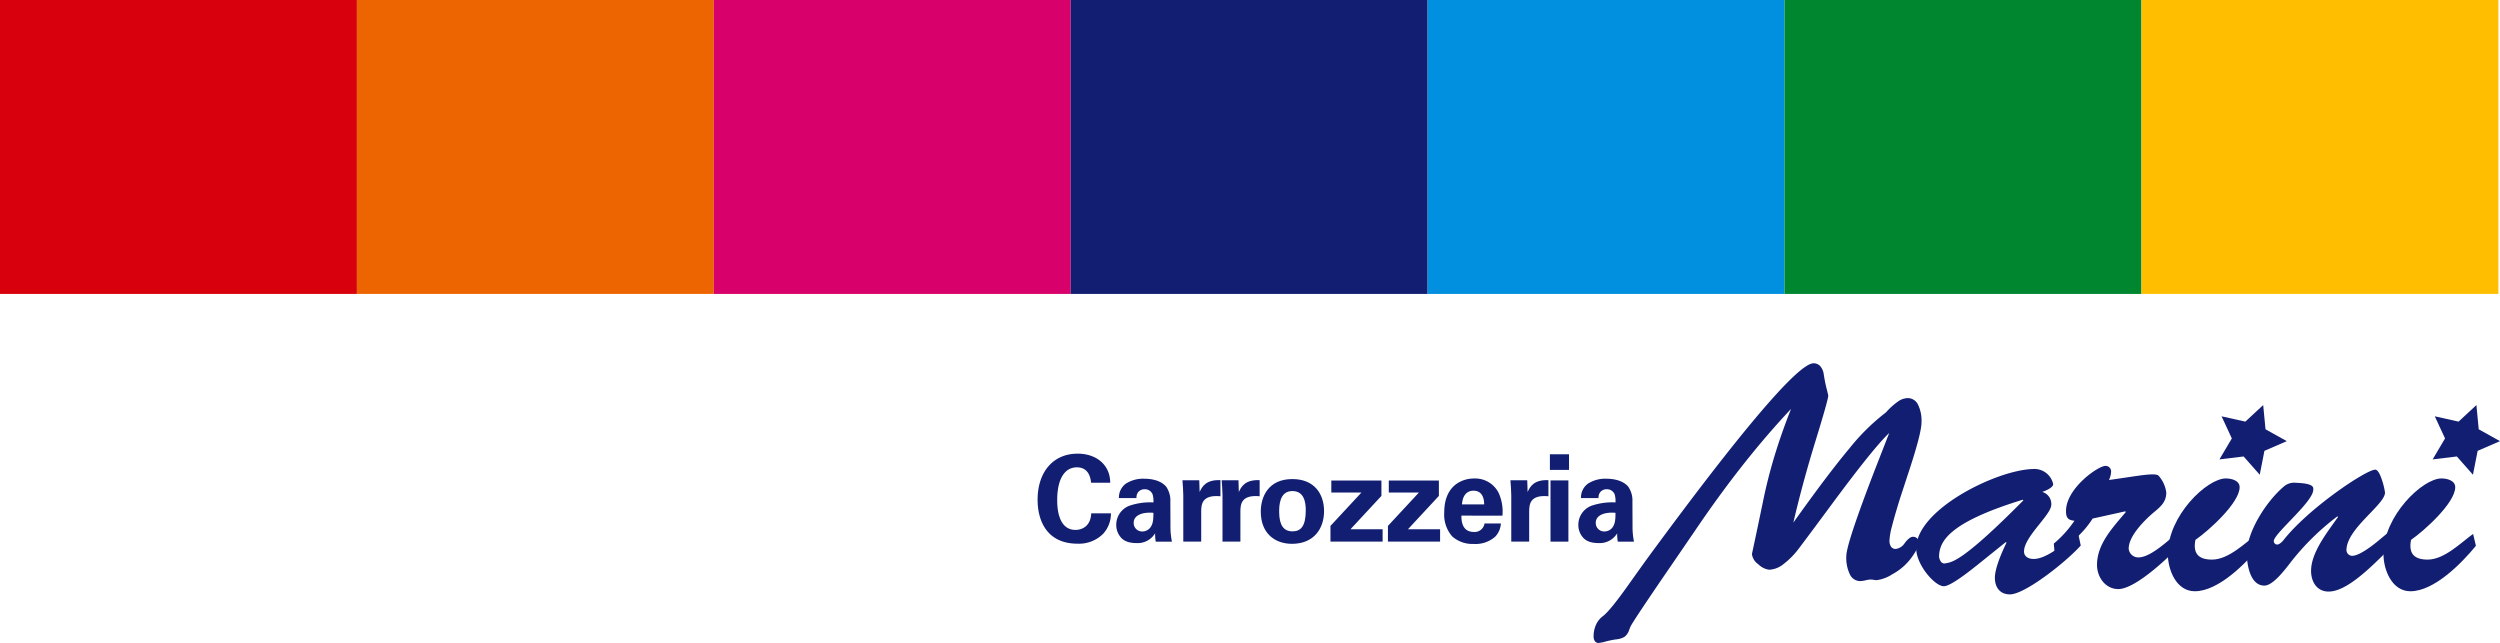
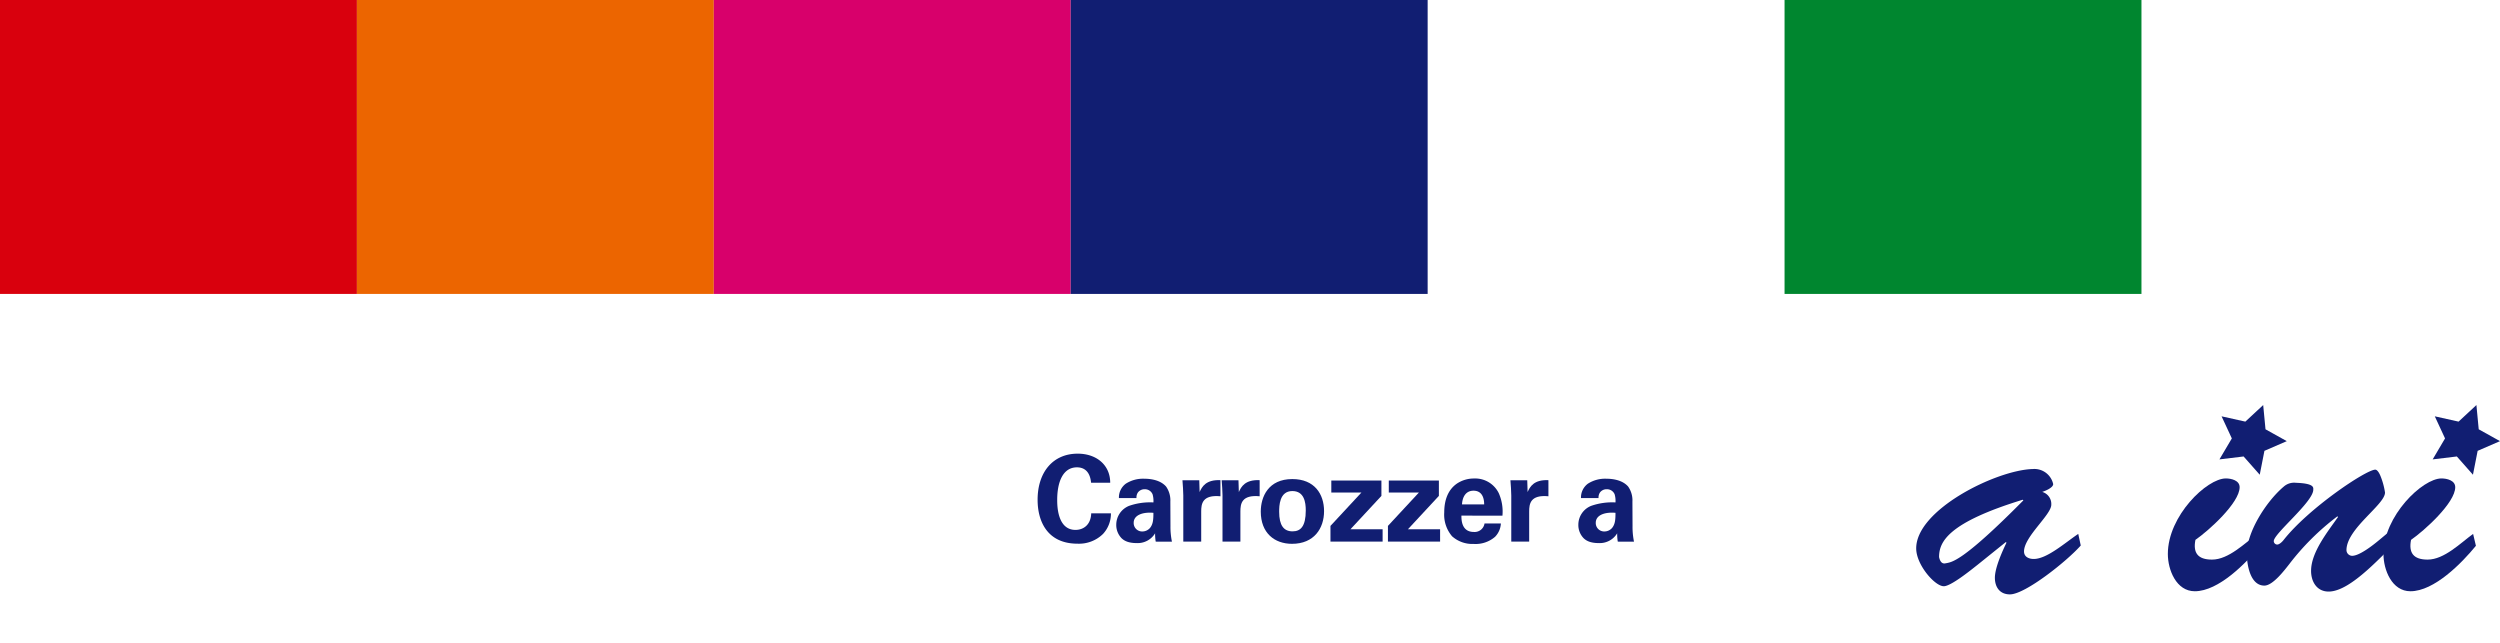
<svg xmlns="http://www.w3.org/2000/svg" width="640" height="164.596" viewBox="0 0 640 164.596">
  <g id="Raggruppa_33" data-name="Raggruppa 33" transform="translate(-853 -513)">
    <path id="Tracciato_115" data-name="Tracciato 115" d="M853,513h91.369v75.245H853V513Z" fill="#d9000d" fill-rule="evenodd" />
    <path id="Tracciato_116" data-name="Tracciato 116" d="M883.371,513h91.37v75.245h-91.37V513Z" transform="translate(60.998)" fill="#ec6500" fill-rule="evenodd" />
    <path id="Tracciato_117" data-name="Tracciato 117" d="M913.742,513h91.369v75.245H913.742V513Z" transform="translate(121.996)" fill="#d8006b" fill-rule="evenodd" />
    <path id="Tracciato_118" data-name="Tracciato 118" d="M944.114,513h91.368v75.245H944.114V513Z" transform="translate(182.995)" fill="#111e72" fill-rule="evenodd" />
-     <path id="Tracciato_119" data-name="Tracciato 119" d="M974.485,513h91.37v75.245h-91.37V513Z" transform="translate(243.992)" fill="#0090df" fill-rule="evenodd" />
    <path id="Tracciato_120" data-name="Tracciato 120" d="M1004.856,513h91.369v75.245h-91.369V513Z" transform="translate(304.99)" fill="#00862f" fill-rule="evenodd" />
-     <path id="Tracciato_121" data-name="Tracciato 121" d="M1035.227,513H1126.6v75.245h-91.369V513Z" transform="translate(365.988)" fill="#ffbf00" fill-rule="evenodd" />
    <path id="Tracciato_122" data-name="Tracciato 122" d="M954.986,559.041c-.093-.776-.373-3.935-3.625-3.935-3.562,0-5.051,3.715-5.051,8.333,0,1.333,0,7.683,4.681,7.683,2.013,0,3.935-1.273,4.025-4.248h5.048a7.645,7.645,0,0,1-2.013,5.268,8.773,8.773,0,0,1-6.534,2.509c-7.714,0-10.223-5.7-10.223-11.242,0-7.1,3.965-11.805,10.253-11.805,4.895,0,8.333,2.975,8.333,7.437Z" transform="translate(177.333 77.533)" fill="#111e72" fill-rule="evenodd" />
    <path id="Tracciato_123" data-name="Tracciato 123" d="M952.451,565.011a2.152,2.152,0,0,0,2.226,2.229,2.588,2.588,0,0,0,1.952-.9c.806-.993.87-2.2.87-3.875-2.942-.247-5.048.683-5.048,2.542Zm5.638,4.832a12.4,12.4,0,0,1-.156-2.136,5.21,5.21,0,0,1-4.678,2.509c-2.259,0-3.282-.65-3.9-1.24a4.848,4.848,0,0,1-1.366-3.439,5.208,5.208,0,0,1,3.315-4.865,16.36,16.36,0,0,1,6.2-.866,6.2,6.2,0,0,0-.217-2.076,2.122,2.122,0,0,0-2.049-1.3,2.093,2.093,0,0,0-1.733.866,2.348,2.348,0,0,0-.343,1.4H948.67a4.388,4.388,0,0,1,1.766-3.688,8.173,8.173,0,0,1,4.738-1.269c1.3,0,4.028.217,5.578,2.016a6.167,6.167,0,0,1,1.083,3.839l.03,6.288a18.623,18.623,0,0,0,.376,3.965Z" transform="translate(190.774 81.815)" fill="#111e72" fill-rule="evenodd" />
    <path id="Tracciato_124" data-name="Tracciato 124" d="M953.837,557.8c0-.743-.123-3.005-.217-3.9h4.305l.093,3.006c.59-1.333,1.612-3.222,5.328-3.036v4.119c-4.645-.433-4.925,1.949-4.925,3.9V569.6h-4.585V557.8Z" transform="translate(202.087 82.055)" fill="#111e72" fill-rule="evenodd" />
    <path id="Tracciato_125" data-name="Tracciato 125" d="M957.175,557.8c0-.743-.127-3.005-.217-3.9h4.3l.093,3.006c.587-1.333,1.61-3.222,5.328-3.036v4.119c-4.648-.433-4.928,1.949-4.928,3.9V569.6h-4.581V557.8Z" transform="translate(208.791 82.055)" fill="#111e72" fill-rule="evenodd" />
    <path id="Tracciato_126" data-name="Tracciato 126" d="M968.429,567.151c2.016,0,3.375-1.206,3.375-5.358,0-2.076-.4-4.958-3.439-4.958-3.342,0-3.372,3.872-3.372,5.3,0,3.5,1.177,5.018,3.436,5.018Zm-.063-13.385c5.671,0,8.12,3.845,8.12,8.21,0,4.4-2.542,8.366-8.213,8.366-4.458,0-7.987-2.759-7.987-8.243,0-3.776,1.919-8.333,8.081-8.333Z" transform="translate(215.473 81.875)" fill="#111e72" fill-rule="evenodd" />
    <path id="Tracciato_127" data-name="Tracciato 127" d="M966.215,565.507l7.932-8.549h-7.714V553.89h12.826v3.933l-7.932,8.549h8.239v3.161h-13.35v-4.027Z" transform="translate(227.383 82.125)" fill="#111e72" fill-rule="evenodd" />
    <path id="Tracciato_128" data-name="Tracciato 128" d="M971.106,565.507l7.933-8.549h-7.715V553.89h12.824v3.933l-7.928,8.549h8.239v3.161H971.106v-4.027Z" transform="translate(237.206 82.125)" fill="#111e72" fill-rule="evenodd" />
    <path id="Tracciato_129" data-name="Tracciato 129" d="M986.119,560.345c0-.713-.06-3.5-2.726-3.5-2.016,0-2.849,1.67-2.945,3.5Zm-5.824,2.882c0,1.02,0,4.182,3.192,4.182a2.564,2.564,0,0,0,2.726-2.169h4.182a5.254,5.254,0,0,1-1.486,3.409,7.617,7.617,0,0,1-5.484,1.826,7.772,7.772,0,0,1-5.511-1.952,8.5,8.5,0,0,1-2.016-6.1c0-2.542.62-5.575,3.252-7.4a7.841,7.841,0,0,1,4.4-1.3,6.711,6.711,0,0,1,6.32,3.781,11.631,11.631,0,0,1,.93,5.731Z" transform="translate(246.826 81.773)" fill="#111e72" fill-rule="evenodd" />
    <path id="Tracciato_130" data-name="Tracciato 130" d="M981.746,557.8c0-.743-.123-3.005-.216-3.9h4.305l.093,3.006c.589-1.333,1.609-3.222,5.328-3.036v4.119c-4.645-.433-4.928,1.949-4.928,3.9V569.6h-4.582V557.8Z" transform="translate(258.14 82.055)" fill="#111e72" fill-rule="evenodd" />
-     <path id="Tracciato_131" data-name="Tracciato 131" d="M985.044,558.347h4.579v15.674h-4.579V558.347Zm-.156-6.691h4.895v4h-4.895v-4Z" transform="translate(264.886 77.638)" fill="#111e72" fill-rule="evenodd" />
    <path id="Tracciato_132" data-name="Tracciato 132" d="M991.769,565.011a2.152,2.152,0,0,0,2.223,2.229,2.59,2.59,0,0,0,1.955-.9c.806-.993.87-2.2.87-3.875-2.945-.247-5.048.683-5.048,2.542Zm5.635,4.832a12.633,12.633,0,0,1-.153-2.136,5.21,5.21,0,0,1-4.678,2.509c-2.262,0-3.282-.65-3.9-1.24a4.832,4.832,0,0,1-1.363-3.439,5.2,5.2,0,0,1,3.315-4.865,16.337,16.337,0,0,1,6.194-.866,6.111,6.111,0,0,0-.217-2.076,2.121,2.121,0,0,0-2.049-1.3,2.085,2.085,0,0,0-1.733.866,2.347,2.347,0,0,0-.343,1.4h-4.489a4.38,4.38,0,0,1,1.766-3.688,8.162,8.162,0,0,1,4.738-1.269c1.3,0,4.028.217,5.575,2.016a6.154,6.154,0,0,1,1.086,3.839l.03,6.288a18.621,18.621,0,0,0,.373,3.965Z" transform="translate(269.747 81.815)" fill="#111e72" fill-rule="evenodd" />
-     <path id="Tracciato_133" data-name="Tracciato 133" d="M1039.112,555.645q-6.268,6.661-12.422,14.477t-12.3,16.907l-5.523,8.071q-10.348,15.081-10.852,16.3c-.081.184-.171.418-.277.707a3.655,3.655,0,0,1-1.176,1.8,4.272,4.272,0,0,1-.981.451,6.662,6.662,0,0,1-1.327.253,23.77,23.77,0,0,0-2.53.526,10.316,10.316,0,0,1-1.82.373,1.128,1.128,0,0,1-.963-.448,2.041,2.041,0,0,1-.331-1.233,7.049,7.049,0,0,1,.626-3,5.617,5.617,0,0,1,1.8-2.214q1.918-1.489,6.889-8.544,2.509-3.524,4-5.6,18.357-25.045,29.209-37.8t13.788-12.756a2.233,2.233,0,0,1,1.661.7,3.771,3.771,0,0,1,.921,2q.311,2.04.746,3.767t.43,1.8q0,1.02-3.3,11.733t-5.638,20.791q8.88-12.478,14.317-18.953a54.042,54.042,0,0,1,9.389-9.263,18.145,18.145,0,0,1,3.1-2.8,4.467,4.467,0,0,1,2.434-.858,2.9,2.9,0,0,1,2.647,1.612,9.382,9.382,0,0,1,.921,4.6q0,2.911-3.655,13.83-1.182,3.615-1.85,5.659-1.449,4.671-2.07,7.163a16.857,16.857,0,0,0-.626,3.589,2.7,2.7,0,0,0,.409,1.591,1.375,1.375,0,0,0,1.191.569,3.227,3.227,0,0,0,2.344-1.555q1.209-1.552,2.034-1.552a1.413,1.413,0,0,1,1.522,1.528,4.558,4.558,0,0,1-.707,2.018,17.124,17.124,0,0,1-1.91,2.726,14.609,14.609,0,0,1-4.161,3.315,9.457,9.457,0,0,1-4,1.507,5.185,5.185,0,0,1-.743-.078,5.187,5.187,0,0,0-.779-.078,6.83,6.83,0,0,0-1.33.2,6.811,6.811,0,0,1-1.324.2,2.921,2.921,0,0,1-2.659-1.67,9.7,9.7,0,0,1-.936-4.7q0-3.186,7.38-22.3,2.306-5.894,3.6-9.239-3.989,3.737-14.934,18.562-5.122,6.922-8.054,10.812a20.484,20.484,0,0,1-4.082,4.188,6.326,6.326,0,0,1-3.616,1.438,4.742,4.742,0,0,1-2.816-1.4,3.748,3.748,0,0,1-1.64-2.617q1.016-4.666,2.927-13.884,1.133-5.528,2.867-11.254t4.2-11.961Z" transform="translate(272.355 62.084)" fill="#111e72" fill-rule="evenodd" />
    <path id="Tracciato_134" data-name="Tracciato 134" d="M1021.918,575.455c.084.4.4,1.847,1.6,1.606,1.607-.322,4.095-.081,19.979-16.125l-.162-.162c-19.091,5.857-21.42,10.749-21.42,14.681Zm9.708,2.088c-1.525,1.2-6.658,5.373-8.5,5.373-2.247,0-6.9-5.295-7.061-9.464-.319-10.03,20.539-20.3,29.847-20.539a4.931,4.931,0,0,1,5.217,3.851c0,.963-2.088,1.766-2.81,2.007a3.208,3.208,0,0,1,2.325,3.288c0,2.566-6.979,8.183-6.979,11.955,0,1.363,1.2,1.922,2.488,1.922,3.37,0,7.942-4.091,11.393-6.417l.641,2.969c-3.448,3.929-14.2,12.515-18.132,12.515-2.647,0-3.851-1.925-3.851-4.254,0-2.566,1.925-6.82,2.969-8.983l-.162-.16-7.38,5.936Z" transform="translate(327.486 80.159)" fill="#111e72" fill-rule="evenodd" />
-     <path id="Tracciato_135" data-name="Tracciato 135" d="M1037.712,566.126c-2.807,4.41-6.176,6.5-9.627,9.946l-.319-3.529a28.206,28.206,0,0,0,5.292-5.857c-1.682-.159-2.163-.8-2.163-2.488,0-5.776,8.18-11.552,10.108-11.552a1.419,1.419,0,0,1,1.441,1.363,5.443,5.443,0,0,1-.56,2.247c7.542-1.044,11.955-2,12.756-1.044a8.031,8.031,0,0,1,1.925,4.254c0,2.485-1.522,3.688-3.369,5.214-2.328,2.006-6.257,5.939-6.257,9.146a2.459,2.459,0,0,0,2.488,2.247c3.448,0,8.5-5.214,11.149-7.22l.562,2.969c-3.051,3.448-12.277,12.355-16.847,12.355-3.369,0-5.458-3.129-5.458-6.179,0-5.455,4.173-9.708,7.383-13.559l-.163-.159-8.342,1.847Z" transform="translate(351.003 79.624)" fill="#111e72" fill-rule="evenodd" />
    <path id="Tracciato_136" data-name="Tracciato 136" d="M1082.869,567.005l.641,3.529c-4.251,3.773-12.515,13.64-18.369,13.64-3.048,0-4.495-2.566-4.495-5.295,0-4.813,4.332-10.108,6.9-13.8l-.162-.163a64.111,64.111,0,0,0-12.356,12.277c-1.2,1.522-4.172,5.454-6.338,5.454-3.529,0-4.411-5.054-4.492-7.78-.241-5.538,4.813-13.64,9.464-17.572a4,4,0,0,1,3.132-.963c4.813.159,4.414,1.285,4.414,1.766,0,3.129-10.112,11.23-10.112,13.156a.892.892,0,0,0,.885.884c.559,0,1.281-.725,1.6-1.125,6.42-8.183,21.182-18.05,23.507-18.05.322,0,.8.4,1.285,1.525a18.64,18.64,0,0,1,1.2,4.332c0,3.129-9.868,9.227-9.868,14.762a1.487,1.487,0,0,0,1.441,1.441c1.928,0,5.457-2.807,6.9-4.01l4.813-4.01Z" transform="translate(383.99 80.267)" fill="#111e72" fill-rule="evenodd" />
    <path id="Tracciato_137" data-name="Tracciato 137" d="M1048.787,574.491c-3.692,0-4.9-1.766-4.254-5.054,3.369-2.329,11.315-9.468,11.315-13.478,0-1.766-2.169-2.247-3.532-2.247-4.813,0-14.844,9.546-14.844,19.332,0,4.095,2.166,9.549,6.9,9.549,6.1,0,13.156-7.22,16.766-11.634l-.719-3.048c-3.21,2.326-7.38,6.579-11.633,6.579Z" transform="translate(370.497 81.767)" fill="#111e72" fill-rule="evenodd" />
    <path id="Tracciato_138" data-name="Tracciato 138" d="M1067.132,574.491c-3.688,0-4.892-1.766-4.251-5.054,3.369-2.329,11.312-9.468,11.312-13.478,0-1.766-2.166-2.247-3.529-2.247-4.813,0-14.844,9.546-14.844,19.332,0,4.095,2.166,9.549,6.9,9.549,6.1,0,13.156-7.22,16.766-11.634l-.719-3.048c-3.21,2.326-7.383,6.579-11.637,6.579Z" transform="translate(407.347 81.767)" fill="#111e72" fill-rule="evenodd" />
    <path id="Tracciato_139" data-name="Tracciato 139" d="M1053.062,547.467l.593,6.208,5.447,3.034-5.723,2.481-1.2,6.116-4.127-4.674-6.188.748,3.171-5.368-2.626-5.658,6.087,1.356,4.568-4.243Z" transform="translate(379.314 69.224)" fill="#111e72" fill-rule="evenodd" />
    <path id="Tracciato_140" data-name="Tracciato 140" d="M1071.206,547.467l.59,6.208,5.449,3.034-5.724,2.481-1.2,6.116-4.127-4.674-6.187.748,3.17-5.368-2.624-5.658,6.084,1.356,4.57-4.243Z" transform="translate(415.755 69.224)" fill="#111e72" fill-rule="evenodd" />
  </g>
</svg>